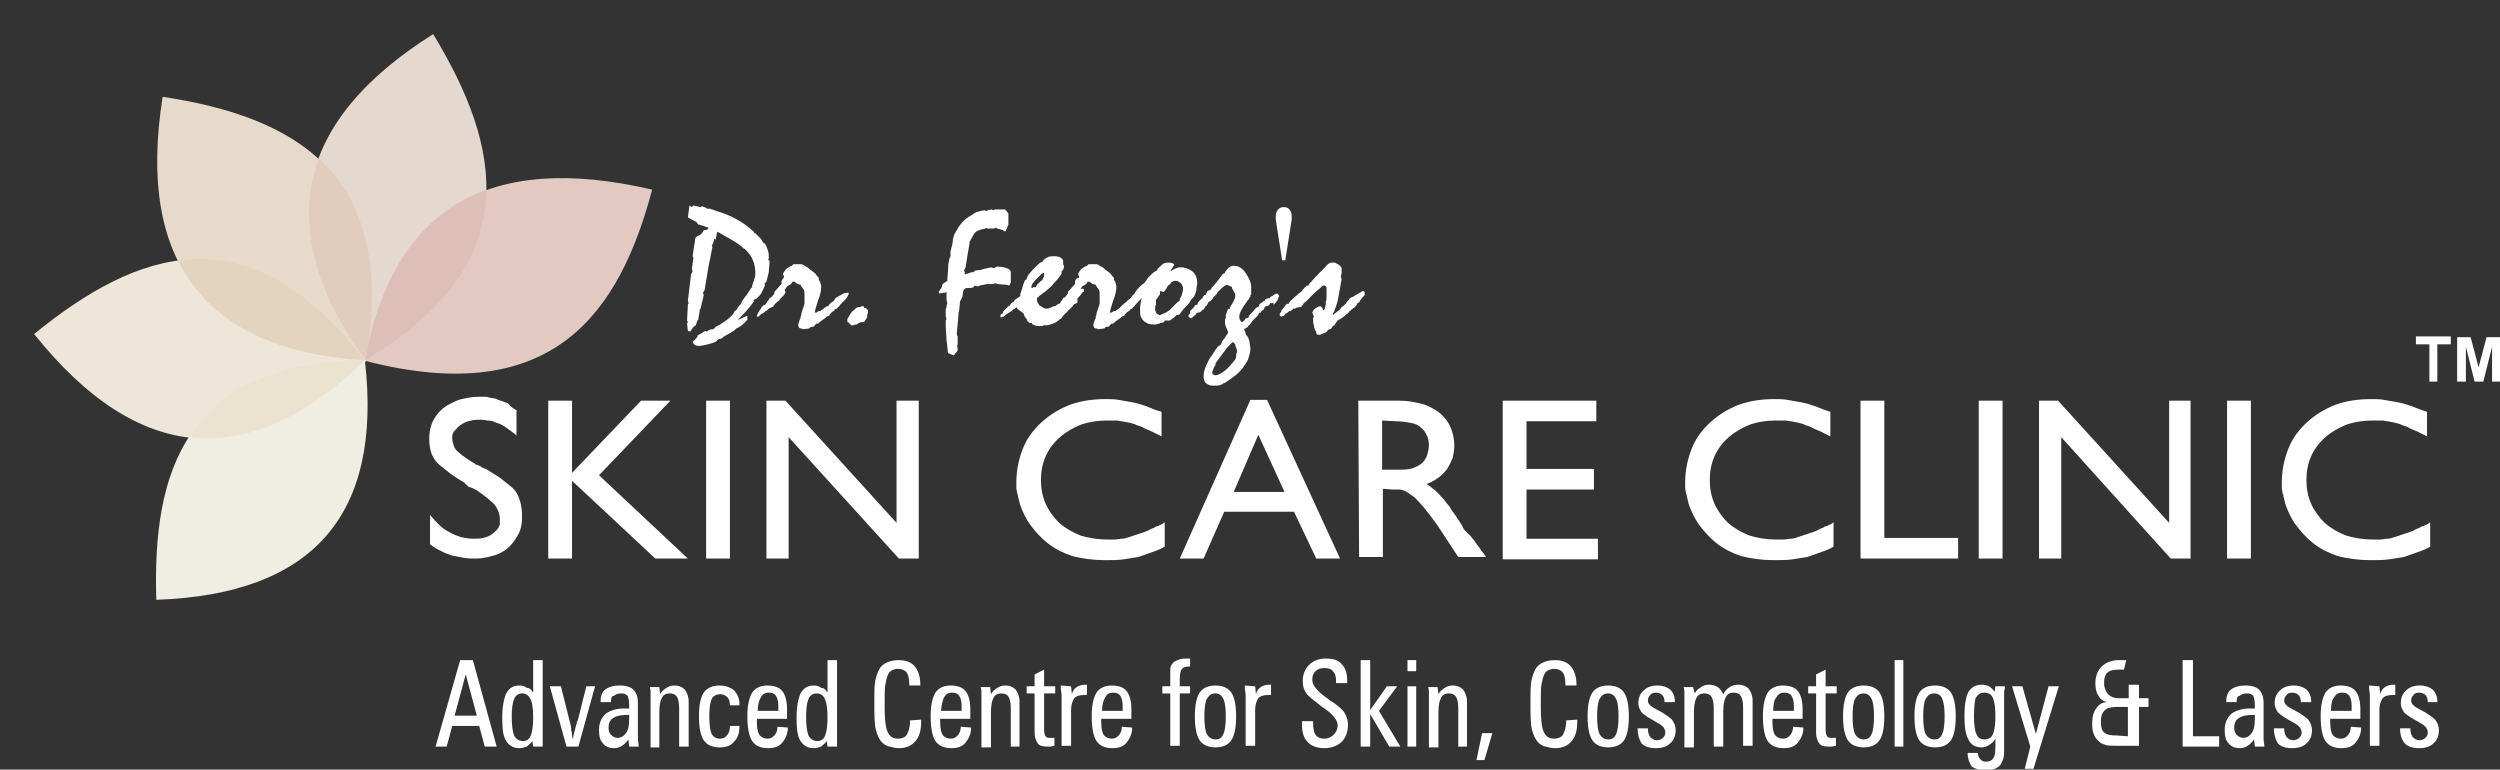
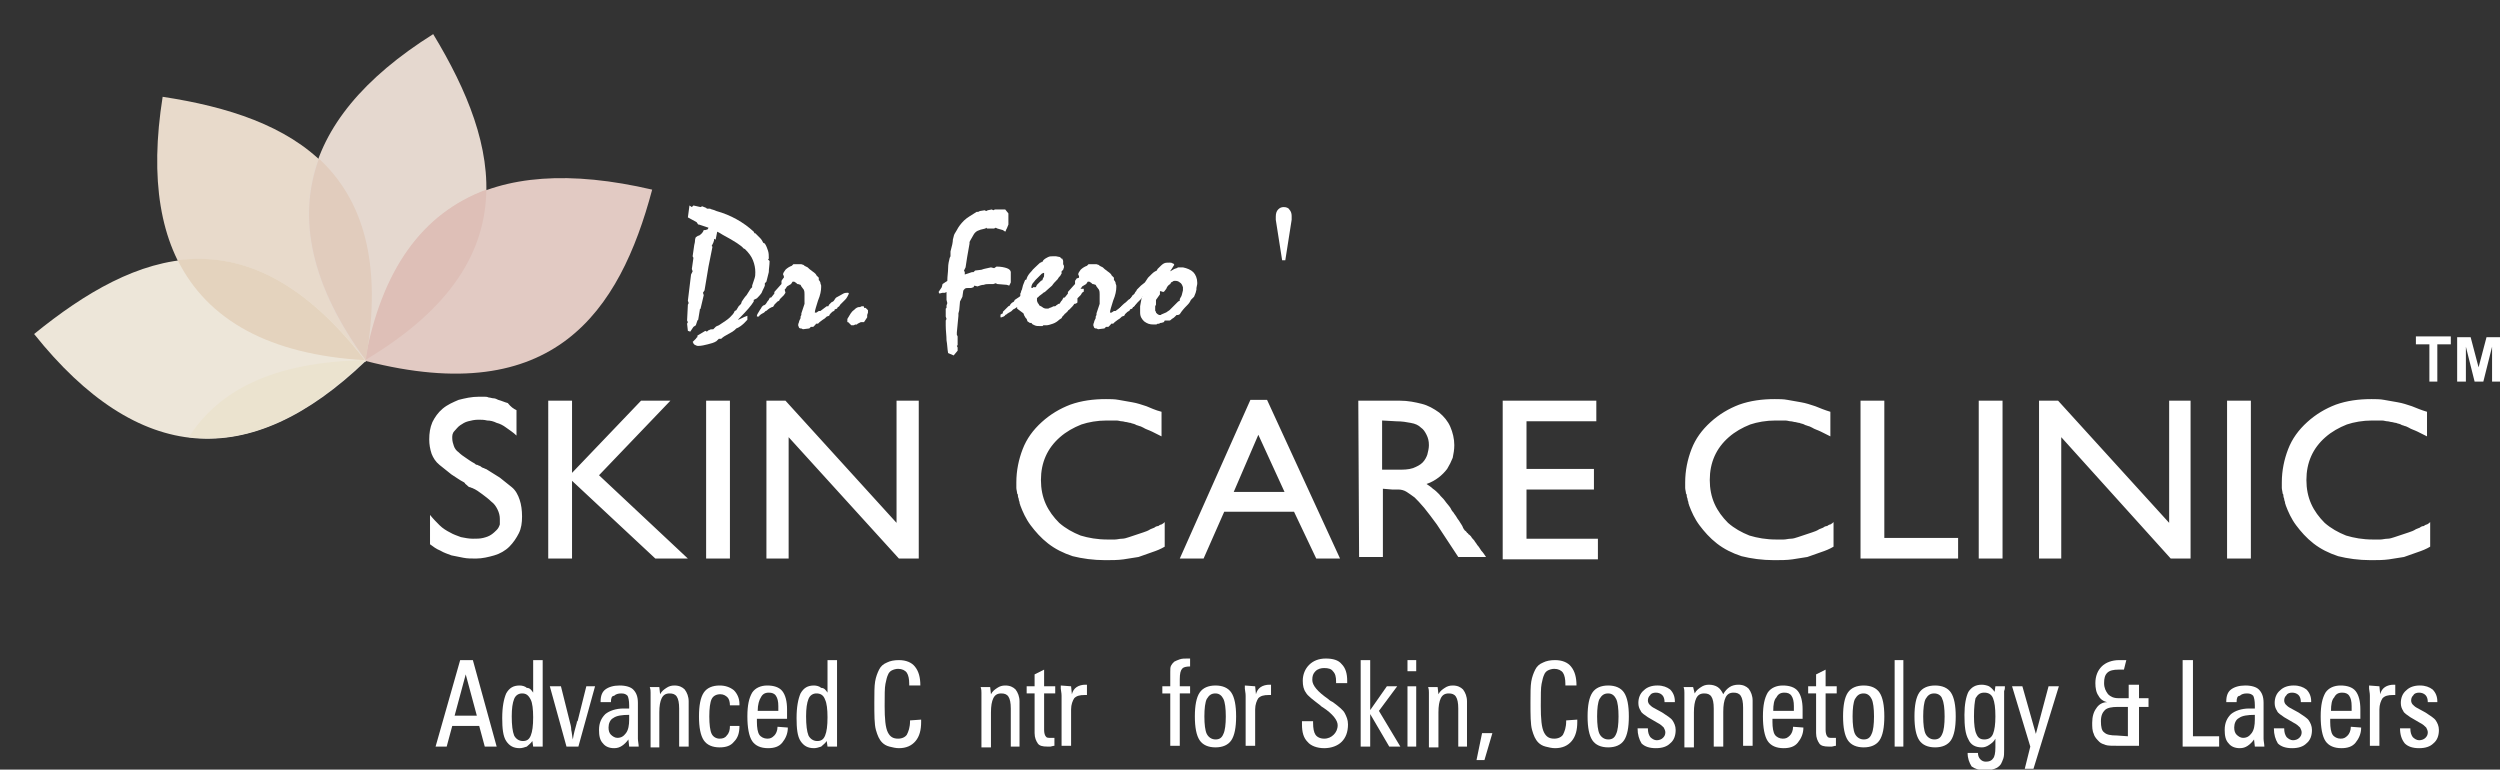
<svg xmlns="http://www.w3.org/2000/svg" version="1.1" id="Layer_1" x="0px" y="0px" width="315.1px" height="97px" viewBox="0 0 315.1 97" style="enable-background:new 0 0 315.1 97;" xml:space="preserve">
  <rect x="0" y="0" width="315.1" height="97" fill="#333333" stroke="none" />
  <style type="text/css">
	.st0{fill:#FFFFFF;}
	.st1{fill:#E8DACB;}
	.st2{fill:#E5D8CF;}
	.st3{fill:#E2CAC3;}
	.st4{fill:#EDE6D9;}
	.st5{fill:#F0EDE2;}
	.st6{fill:#DEBFB7;}
	.st7{fill:#E1CCBD;}
	.st8{fill:#E4D3BE;}
	.st9{fill:#EBE3CF;}
</style>
  <path class="st0" d="M61.1,94.1l-0.7-2.6H57l-0.7,2.6h-1.4L58,83.2h1.6l3,10.9 M57.3,90.2h2.8L58.7,85L57.3,90.2z" />
  <path class="st0" d="M65.8,87.4c-0.4,0-0.8,0.2-1,0.7s-0.3,1.2-0.3,2.2c0,1.1,0.1,1.9,0.3,2.4c0.2,0.4,0.6,0.7,1.1,0.7  s0.8-0.2,1-0.7s0.3-1.2,0.3-2.3c0-1-0.1-1.8-0.3-2.2C66.6,87.6,66.3,87.4,65.8,87.4 M67.2,87.3v-4.1h1.2v9.5c0,0.4,0,0.7,0,0.9  c0,0.2,0,0.3,0,0.5h-1.2l-0.1-0.7c-0.2,0.3-0.5,0.5-0.7,0.7c-0.3,0.1-0.6,0.2-0.9,0.2c-0.8,0-1.3-0.3-1.7-0.9  c-0.4-0.6-0.5-1.6-0.5-2.9c0-1.4,0.2-2.4,0.5-3.1c0.4-0.7,0.9-1,1.7-1c0.3,0,0.7,0.1,0.9,0.3C66.8,86.7,67,87,67.2,87.3z" />
  <path class="st0" d="M71.4,94.1l-2.1-7.6h1.4l1.1,4.4c0.1,0.4,0.2,0.7,0.2,1.1c0.1,0.4,0.1,0.8,0.2,1.2c0.1-0.7,0.3-1.4,0.5-2.1  c0-0.1,0-0.2,0.1-0.2l1.1-4.4H75l-2.1,7.6" />
  <path class="st0" d="M79.3,90.1c-0.9,0-1.6,0.1-2,0.4c-0.4,0.2-0.6,0.7-0.6,1.2c0,0.4,0.1,0.7,0.3,0.9c0.2,0.2,0.5,0.4,0.8,0.4  c0.5,0,0.8-0.2,1.1-0.6c0.3-0.4,0.4-1,0.4-1.7 M77,88.5h-1.3v-0.1c0-0.7,0.2-1.2,0.6-1.5s1-0.5,1.8-0.5s1.4,0.2,1.7,0.5  c0.4,0.4,0.6,0.9,0.6,1.7v3.5c0,0.3,0,0.7,0,1s0.1,0.7,0.1,1h-1.2l-0.1-0.9c-0.2,0.3-0.5,0.6-0.8,0.8c-0.3,0.2-0.6,0.3-1,0.3  c-0.6,0-1.1-0.2-1.4-0.6c-0.4-0.4-0.5-1-0.5-1.7c0-0.9,0.3-1.5,0.8-2c0.5-0.4,1.3-0.7,2.3-0.7h0.7v-0.4c0-0.6-0.1-1-0.2-1.2  c-0.2-0.2-0.4-0.3-0.8-0.3s-0.7,0.1-0.9,0.3C77.1,87.7,77,88,77,88.5L77,88.5z" />
  <path class="st0" d="M85.6,94.1v-4.8c0-0.7-0.1-1.2-0.3-1.5c-0.2-0.3-0.5-0.4-0.9-0.4c-0.5,0-0.8,0.2-1,0.6s-0.3,1-0.3,1.8v4.4H82  v-6.4c0-0.2,0-0.3,0-0.5s0-0.4-0.1-0.7h1.2l0.1,0.9c0.2-0.4,0.5-0.6,0.8-0.8c0.3-0.2,0.6-0.3,1-0.3c0.6,0,1,0.2,1.3,0.5  c0.3,0.4,0.5,0.9,0.5,1.5v5.7" />
  <path class="st0" d="M92,91.5h1.2c0,0.9-0.2,1.5-0.7,2c-0.4,0.5-1,0.7-1.8,0.7c-0.9,0-1.6-0.3-2-0.9s-0.6-1.6-0.6-3s0.2-2.4,0.6-3  s1.1-0.9,2-0.9c0.7,0,1.3,0.2,1.8,0.6c0.4,0.4,0.7,1,0.7,1.7v0.2H92c0-0.4-0.1-0.8-0.3-1c-0.2-0.2-0.5-0.4-0.9-0.4  c-0.5,0-0.9,0.2-1.1,0.6s-0.3,1.2-0.3,2.2s0.1,1.8,0.3,2.2c0.2,0.4,0.6,0.6,1,0.6s0.7-0.1,0.9-0.4C91.9,92.4,92,92,92,91.5" />
  <path class="st0" d="M99.3,91.7c0,0.8-0.3,1.4-0.7,1.9c-0.4,0.5-1,0.7-1.8,0.7c-0.9,0-1.6-0.3-2-0.9s-0.6-1.7-0.6-3.1s0.2-2.3,0.6-3  c0.4-0.6,1.1-0.9,1.9-0.9s1.5,0.2,1.9,0.7s0.6,1.3,0.6,2.3v1.2h-3.8V91c0,0.7,0.1,1.3,0.3,1.6c0.2,0.3,0.6,0.5,1,0.5  s0.6-0.1,0.9-0.4c0.2-0.2,0.4-0.6,0.4-1.1 M95.5,89.6h2.6V89c0-0.6-0.1-1-0.3-1.3c-0.2-0.3-0.5-0.4-0.9-0.4c-0.5,0-0.8,0.2-1,0.6  C95.7,88.2,95.5,88.8,95.5,89.6z" />
  <path class="st0" d="M102.9,87.4c-0.4,0-0.8,0.2-1,0.7s-0.3,1.2-0.3,2.2c0,1.1,0.1,1.9,0.3,2.4c0.2,0.4,0.6,0.7,1.1,0.7  s0.8-0.2,1-0.7s0.3-1.2,0.3-2.3c0-1-0.1-1.8-0.3-2.2C103.8,87.6,103.4,87.4,102.9,87.4 M104.3,87.3v-4.1h1.2v9.5c0,0.4,0,0.7,0,0.9  c0,0.2,0,0.3,0,0.5h-1.2l-0.1-0.7c-0.2,0.3-0.5,0.5-0.7,0.7c-0.3,0.1-0.6,0.2-0.9,0.2c-0.8,0-1.3-0.3-1.7-0.9  c-0.4-0.6-0.5-1.6-0.5-2.9c0-1.4,0.2-2.4,0.5-3.1c0.4-0.7,0.9-1,1.7-1c0.3,0,0.7,0.1,0.9,0.3C103.9,86.7,104.1,87,104.3,87.3z" />
  <path class="st0" d="M116.1,90.7V91c0,1-0.2,1.8-0.7,2.4s-1.2,0.9-2.1,0.9c-0.4,0-0.8-0.1-1.2-0.2c-0.4-0.1-0.7-0.3-0.9-0.5  c-0.4-0.4-0.6-0.9-0.8-1.6c-0.2-0.7-0.2-1.9-0.2-3.5c0-1.1,0-2,0.1-2.6s0.3-1.1,0.5-1.5s0.5-0.7,1-0.9c0.4-0.2,0.9-0.3,1.5-0.3  c0.9,0,1.6,0.3,2,0.8c0.5,0.6,0.7,1.4,0.7,2.4h-1.4v-0.2c0-0.6-0.1-1.1-0.3-1.4c-0.2-0.3-0.6-0.5-1.1-0.5c-0.3,0-0.6,0.1-0.8,0.2  c-0.2,0.1-0.4,0.3-0.5,0.6c-0.1,0.2-0.2,0.6-0.3,1.1c-0.1,0.5-0.1,1.4-0.1,2.8c0,1.6,0.1,2.7,0.4,3.3c0.3,0.6,0.7,0.8,1.3,0.8  c0.5,0,0.9-0.2,1.1-0.5c0.2-0.4,0.4-0.9,0.4-1.7v-0.1" />
-   <path class="st0" d="M122.4,91.7c0,0.8-0.3,1.4-0.7,1.9c-0.4,0.5-1,0.7-1.8,0.7c-0.9,0-1.6-0.3-2-0.9s-0.6-1.7-0.6-3.1  s0.2-2.3,0.6-3c0.4-0.6,1.1-0.9,1.9-0.9s1.5,0.2,1.9,0.7s0.6,1.3,0.6,2.3v1.2h-3.8V91c0,0.7,0.1,1.3,0.3,1.6c0.2,0.3,0.6,0.5,1,0.5  s0.6-0.1,0.9-0.4c0.2-0.2,0.4-0.6,0.4-1.1 M118.6,89.6h2.6V89c0-0.6-0.1-1-0.3-1.3c-0.2-0.3-0.5-0.4-0.9-0.4c-0.5,0-0.8,0.2-1,0.6  C118.8,88.2,118.7,88.8,118.6,89.6z" />
  <path class="st0" d="M127.4,94.1v-4.8c0-0.7-0.1-1.2-0.3-1.5c-0.2-0.3-0.5-0.4-0.9-0.4c-0.5,0-0.8,0.2-1,0.6s-0.3,1-0.3,1.8v4.4  h-1.2v-6.4c0-0.2,0-0.3,0-0.5s0-0.4-0.1-0.7h1.2l0.1,0.9c0.2-0.4,0.5-0.6,0.8-0.8c0.3-0.2,0.6-0.3,1-0.3c0.6,0,1,0.2,1.3,0.5  c0.3,0.4,0.5,0.9,0.5,1.5v5.7" />
  <path class="st0" d="M131.6,84.4v2.1h1.4v0.9h-1.4V92c0,0.4,0.1,0.7,0.2,0.8c0.1,0.2,0.3,0.2,0.6,0.2c0.1,0,0.3,0,0.5,0l0,0v1  c-0.2,0-0.4,0.1-0.5,0.1c-0.2,0-0.3,0-0.4,0c-0.6,0-1-0.1-1.2-0.4s-0.4-0.7-0.4-1.3v-5h-1v-0.9h1V85" />
  <path class="st0" d="M135,86.5l0.1,1c0.1-0.4,0.3-0.7,0.6-0.9c0.3-0.2,0.7-0.3,1.1-0.3h0.1h0.1v1.3c0,0-0.1,0-0.2,0  c-0.1,0-0.1,0-0.1,0c-0.6,0-1,0.1-1.3,0.4c-0.2,0.3-0.4,0.8-0.4,1.4V94h-1.2v-6.3c0-0.1,0-0.3-0.1-0.9c0-0.2,0-0.3,0-0.4" />
-   <path class="st0" d="M142.7,91.7c0,0.8-0.3,1.4-0.7,1.9s-1,0.7-1.8,0.7c-0.9,0-1.6-0.3-2-0.9s-0.6-1.7-0.6-3.1s0.2-2.3,0.6-3  c0.4-0.6,1.1-0.9,1.9-0.9c0.8,0,1.5,0.2,1.9,0.7s0.6,1.3,0.6,2.3v1.2h-3.8V91c0,0.7,0.1,1.3,0.3,1.6c0.2,0.3,0.6,0.5,1,0.5  s0.6-0.1,0.9-0.4c0.2-0.2,0.4-0.6,0.4-1.1 M138.9,89.6h2.6V89c0-0.6-0.1-1-0.3-1.3s-0.5-0.4-0.9-0.4c-0.5,0-0.8,0.2-1,0.6  C139.1,88.2,138.9,88.8,138.9,89.6z" />
  <path class="st0" d="M147.5,85.2v-0.5c0-0.4,0-0.6,0.1-0.8c0.1-0.2,0.2-0.3,0.4-0.5c0.2-0.1,0.4-0.2,0.7-0.3c0.3-0.1,0.6-0.1,1-0.1  h0.3v1c-0.5,0-0.9,0.1-1,0.3c-0.2,0.2-0.3,0.6-0.3,1.3v0.9h1.3v0.9h-1.3V94h-1.2v-6.6h-1v-0.9h1" />
  <path class="st0" d="M153.2,87.4c-0.5,0-0.8,0.2-1.1,0.7c-0.2,0.4-0.3,1.2-0.3,2.2s0.1,1.8,0.3,2.2c0.2,0.4,0.6,0.7,1.1,0.7  s0.8-0.2,1-0.7c0.2-0.4,0.3-1.2,0.3-2.2s-0.1-1.8-0.3-2.2C154,87.7,153.7,87.4,153.2,87.4 M150.6,90.3c0-1.4,0.2-2.4,0.6-3  c0.4-0.6,1.1-0.9,2-0.9s1.6,0.3,2,0.9s0.6,1.6,0.6,3s-0.2,2.4-0.6,3c-0.4,0.6-1.1,0.9-2,0.9s-1.6-0.3-2-0.9  C150.8,92.7,150.6,91.7,150.6,90.3z" />
  <path class="st0" d="M158.2,86.5l0.1,1c0.1-0.4,0.3-0.7,0.6-0.9c0.3-0.2,0.7-0.3,1.1-0.3h0.1h0.1v1.3c0,0-0.1,0-0.2,0  c-0.1,0-0.1,0-0.1,0c-0.6,0-1,0.1-1.3,0.4c-0.2,0.3-0.4,0.8-0.4,1.4V94H157v-6.3c0-0.1,0-0.3-0.1-0.9c0-0.2,0-0.3,0-0.4" />
  <path class="st0" d="M164.1,90.9h1.4v0.2c0,0.7,0.1,1.2,0.3,1.5s0.6,0.5,1.1,0.5s0.9-0.2,1.2-0.5s0.5-0.7,0.5-1.2  c0-0.6-0.6-1.4-1.8-2.2c-0.2-0.1-0.3-0.2-0.4-0.3c-0.9-0.7-1.6-1.2-1.8-1.6c-0.3-0.4-0.4-0.9-0.4-1.5c0-0.8,0.3-1.5,0.8-2  s1.2-0.8,2.1-0.8c0.9,0,1.6,0.2,2,0.7c0.5,0.5,0.7,1.2,0.7,2.1v0.3h-1.4v-0.2c0-0.6-0.1-1-0.4-1.3c-0.2-0.3-0.6-0.4-1.1-0.4  c-0.4,0-0.8,0.1-1.1,0.4s-0.4,0.6-0.4,1.1c0,0.7,0.7,1.5,2,2.4c0.2,0.2,0.4,0.3,0.6,0.4c0.8,0.6,1.3,1,1.5,1.4s0.4,0.8,0.4,1.4  c0,1-0.3,1.7-0.8,2.2s-1.3,0.8-2.2,0.8s-1.7-0.3-2.1-0.8c-0.5-0.5-0.7-1.2-0.7-2.2c0,0,0-0.1,0-0.2C164.1,91,164.1,91,164.1,90.9" />
  <polyline class="st0" points="172.7,94.1 171.5,94.1 171.5,83.2 172.7,83.2 172.7,89.5 174.8,86.5 176.1,86.5 173.8,89.6   176.5,94.1 175.1,94.1 172.7,90 " />
  <path class="st0" d="M177.4,94.1v-7.6h1.1v7.6 M177.4,84.6v-1.4h1.1v1.4H177.4z" />
  <path class="st0" d="M183.8,94.1v-4.8c0-0.7-0.1-1.2-0.3-1.5s-0.5-0.4-0.9-0.4c-0.5,0-0.8,0.2-1,0.6s-0.3,1-0.3,1.8v4.4h-1.2v-6.4  c0-0.2,0-0.3,0-0.5s0-0.4-0.1-0.7h1.2l0.1,0.9c0.2-0.4,0.5-0.6,0.8-0.8c0.3-0.2,0.6-0.3,1-0.3c0.6,0,1,0.2,1.3,0.5  c0.3,0.4,0.5,0.9,0.5,1.5v5.7" />
  <polyline class="st0" points="186.1,95.8 186.8,92.4 188.1,92.4 187.1,95.8 " />
  <path class="st0" d="M198.8,90.7V91c0,1-0.2,1.8-0.7,2.4s-1.2,0.9-2.1,0.9c-0.4,0-0.8-0.1-1.2-0.2s-0.7-0.3-0.9-0.5  c-0.4-0.4-0.6-0.9-0.8-1.6s-0.2-1.9-0.2-3.5c0-1.1,0-2,0.1-2.6s0.3-1.1,0.5-1.5s0.5-0.7,1-0.9c0.4-0.2,0.9-0.3,1.5-0.3  c0.9,0,1.6,0.3,2,0.8c0.5,0.6,0.7,1.4,0.7,2.4h-1.4v-0.2c0-0.6-0.1-1.1-0.3-1.4s-0.6-0.5-1.1-0.5c-0.3,0-0.6,0.1-0.8,0.2  s-0.4,0.3-0.5,0.6c-0.1,0.2-0.2,0.6-0.3,1.1s-0.1,1.4-0.1,2.8c0,1.6,0.1,2.7,0.4,3.3c0.3,0.6,0.7,0.8,1.3,0.8c0.5,0,0.9-0.2,1.1-0.5  c0.2-0.4,0.4-0.9,0.4-1.7v-0.1" />
  <path class="st0" d="M202.7,87.4c-0.5,0-0.8,0.2-1.1,0.7c-0.2,0.4-0.3,1.2-0.3,2.2s0.1,1.8,0.3,2.2c0.2,0.4,0.6,0.7,1.1,0.7  s0.8-0.2,1-0.7c0.2-0.4,0.3-1.2,0.3-2.2s-0.1-1.8-0.3-2.2C203.5,87.7,203.2,87.4,202.7,87.4 M200.1,90.3c0-1.4,0.2-2.4,0.6-3  c0.4-0.6,1.1-0.9,2-0.9s1.6,0.3,2,0.9s0.6,1.6,0.6,3s-0.2,2.4-0.6,3c-0.4,0.6-1.1,0.9-2,0.9s-1.6-0.3-2-0.9  C200.3,92.7,200.1,91.7,200.1,90.3z" />
  <path class="st0" d="M206.4,91.8h1.3c0,0.5,0.1,0.8,0.3,1.1c0.2,0.2,0.5,0.4,0.8,0.4s0.6-0.1,0.8-0.3c0.2-0.2,0.3-0.4,0.3-0.7  c0-0.2-0.1-0.4-0.2-0.6c-0.2-0.2-0.4-0.4-0.8-0.6l-1.2-0.7c-0.4-0.3-0.8-0.5-0.9-0.8c-0.2-0.3-0.3-0.6-0.3-1c0-0.6,0.2-1.2,0.7-1.6  c0.4-0.4,1-0.6,1.7-0.6s1.2,0.2,1.6,0.5c0.4,0.4,0.6,0.9,0.6,1.5v0.1h-1.3c0-0.4-0.1-0.7-0.3-0.9c-0.2-0.2-0.5-0.3-0.8-0.3  s-0.6,0.1-0.7,0.3c-0.2,0.2-0.3,0.4-0.3,0.7c0,0.2,0.1,0.4,0.2,0.5c0.1,0.1,0.3,0.3,0.5,0.4l1.1,0.6c0.6,0.4,1.1,0.7,1.3,1  s0.4,0.7,0.4,1.2c0,0.7-0.2,1.3-0.7,1.7c-0.4,0.4-1,0.6-1.8,0.6s-1.4-0.2-1.8-0.6C206.6,93.2,206.4,92.6,206.4,91.8" />
  <path class="st0" d="M213.6,87.4c0.2-0.4,0.5-0.6,0.8-0.8c0.3-0.2,0.6-0.3,1-0.3s0.8,0.1,1.1,0.3c0.3,0.2,0.5,0.5,0.7,0.9  c0.2-0.4,0.5-0.7,0.8-0.9c0.3-0.2,0.7-0.3,1.1-0.3c0.6,0,1,0.2,1.3,0.5c0.3,0.4,0.5,0.9,0.5,1.5V94h-1.2v-4.8c0-0.7-0.1-1.2-0.3-1.5  s-0.5-0.4-0.9-0.4c-0.5,0-0.8,0.2-1,0.6s-0.3,1-0.3,1.8v4.4H216v-4.8c0-0.7-0.1-1.2-0.3-1.5s-0.5-0.4-0.9-0.4c-0.5,0-0.8,0.2-1,0.6  s-0.3,1-0.3,1.8v4.4h-1.2v-6.4c0-0.2,0-0.3,0-0.5s0-0.4-0.1-0.7h1.2" />
  <path class="st0" d="M227.3,91.7c0,0.8-0.3,1.4-0.7,1.9s-1,0.7-1.8,0.7c-0.9,0-1.6-0.3-2-0.9s-0.6-1.7-0.6-3.1s0.2-2.3,0.6-3  c0.4-0.6,1.1-0.9,1.9-0.9c0.8,0,1.5,0.2,1.9,0.7s0.6,1.3,0.6,2.3v1.2h-3.8V91c0,0.7,0.1,1.3,0.3,1.6c0.2,0.3,0.6,0.5,1,0.5  s0.6-0.1,0.9-0.4c0.2-0.2,0.4-0.6,0.4-1.1 M223.5,89.6h2.6V89c0-0.6-0.1-1-0.3-1.3s-0.5-0.4-0.9-0.4c-0.5,0-0.8,0.2-1,0.6  C223.6,88.2,223.5,88.8,223.5,89.6z" />
  <path class="st0" d="M230.1,84.4v2.1h1.4v0.9h-1.4V92c0,0.4,0.1,0.7,0.2,0.8c0.1,0.2,0.3,0.2,0.6,0.2c0.1,0,0.3,0,0.5,0l0,0v1  c-0.2,0-0.4,0.1-0.5,0.1c-0.2,0-0.3,0-0.4,0c-0.6,0-1-0.1-1.2-0.4s-0.4-0.7-0.4-1.3v-5h-1v-0.9h1V85" />
  <path class="st0" d="M234.9,87.4c-0.5,0-0.8,0.2-1.1,0.7c-0.2,0.4-0.3,1.2-0.3,2.2s0.1,1.8,0.3,2.2c0.2,0.4,0.6,0.7,1.1,0.7  s0.8-0.2,1-0.7c0.2-0.4,0.3-1.2,0.3-2.2s-0.1-1.8-0.3-2.2C235.7,87.7,235.4,87.4,234.9,87.4 M232.3,90.3c0-1.4,0.2-2.4,0.6-3  c0.4-0.6,1.1-0.9,2-0.9s1.6,0.3,2,0.9s0.6,1.6,0.6,3s-0.2,2.4-0.6,3c-0.4,0.6-1.1,0.9-2,0.9s-1.6-0.3-2-0.9  C232.5,92.7,232.3,91.7,232.3,90.3z" />
  <polyline class="st0" points="239.9,94.1 238.8,94.1 238.8,83.2 239.9,83.2 " />
  <path class="st0" d="M243.8,87.4c-0.5,0-0.8,0.2-1.1,0.7c-0.2,0.4-0.3,1.2-0.3,2.2s0.1,1.8,0.3,2.2c0.2,0.4,0.6,0.7,1.1,0.7  s0.8-0.2,1-0.7c0.2-0.4,0.3-1.2,0.3-2.2s-0.1-1.8-0.3-2.2C244.7,87.7,244.3,87.4,243.8,87.4 M241.3,90.3c0-1.4,0.2-2.4,0.6-3  c0.4-0.6,1.1-0.9,2-0.9s1.6,0.3,2,0.9s0.6,1.6,0.6,3s-0.2,2.4-0.6,3c-0.4,0.6-1.1,0.9-2,0.9s-1.6-0.3-2-0.9  C241.5,92.7,241.3,91.7,241.3,90.3z" />
  <path class="st0" d="M248,94.9h1.3c0,0.3,0.1,0.6,0.3,0.8c0.2,0.2,0.4,0.3,0.7,0.3c0.4,0,0.7-0.1,0.9-0.4c0.2-0.2,0.3-0.7,0.3-1.4  v-1.1c-0.2,0.4-0.5,0.6-0.8,0.8c-0.3,0.2-0.6,0.3-0.9,0.3c-0.8,0-1.4-0.3-1.7-1c-0.4-0.7-0.5-1.7-0.5-3.1c0-1.3,0.2-2.3,0.5-2.9  c0.4-0.6,0.9-0.9,1.7-0.9c0.3,0,0.7,0.1,0.9,0.2c0.3,0.2,0.5,0.4,0.7,0.7l0.1-0.7h1.2c0,0.2,0,0.4-0.1,0.6c0,0.2,0,0.5,0,0.8v6.6  c0,0.5,0,0.8-0.1,1.1c-0.1,0.3-0.2,0.5-0.3,0.7c-0.2,0.3-0.5,0.5-0.8,0.6s-0.7,0.2-1.2,0.2c-0.7,0-1.3-0.2-1.7-0.5  C248.2,96.1,248,95.6,248,94.9 M248.8,90.3c0,1,0.1,1.8,0.3,2.2c0.2,0.5,0.5,0.7,1,0.7s0.9-0.2,1.1-0.7c0.2-0.5,0.3-1.2,0.3-2.2  c0-1.1-0.1-1.8-0.3-2.3s-0.6-0.7-1.1-0.7s-0.8,0.2-1.1,0.7C248.9,88.4,248.8,89.1,248.8,90.3z" />
  <polyline class="st0" points="256.3,96.9 255.2,96.9 255.9,94.1 253.6,86.5 254.9,86.5 256.6,92.5 258.2,86.5 259.5,86.5 " />
  <path class="st0" d="M267.7,84.4H267c-0.6,0-1.1,0.1-1.4,0.4s-0.4,0.7-0.4,1.3c0,0.6,0.2,1,0.5,1.4c0.3,0.3,0.7,0.5,1.3,0.5h1.3  v-1.7h1.3V88h1.2v1.1h-1.2V94H267c-0.8,0-1.3,0-1.6-0.1c-0.3-0.1-0.6-0.2-0.8-0.4c-0.3-0.3-0.6-0.6-0.7-1c-0.2-0.4-0.2-0.9-0.2-1.4  c0-0.8,0.2-1.4,0.5-1.8c0.3-0.5,0.8-0.8,1.4-0.8c-0.5-0.1-0.9-0.4-1.1-0.8c-0.3-0.4-0.4-1-0.4-1.6c0-0.9,0.3-1.6,0.8-2.1  s1.3-0.8,2.2-0.8h0.9 M268.2,92.8v-3.7h-1.3c-0.7,0-1.3,0.1-1.6,0.4c-0.3,0.3-0.5,0.7-0.5,1.4c0,0.7,0.1,1.2,0.4,1.4  c0.3,0.3,0.8,0.4,1.6,0.4L268.2,92.8L268.2,92.8z" />
  <polyline class="st0" points="275.1,94.1 275.1,83.2 276.4,83.2 276.4,92.8 279.7,92.8 279.7,94.1 " />
  <path class="st0" d="M284.2,90.1c-0.9,0-1.6,0.1-2,0.4c-0.4,0.2-0.6,0.7-0.6,1.2c0,0.4,0.1,0.7,0.3,0.9c0.2,0.2,0.5,0.4,0.8,0.4  c0.5,0,0.8-0.2,1.1-0.6c0.3-0.4,0.4-1,0.4-1.7 M281.9,88.5h-1.3v-0.1c0-0.7,0.2-1.2,0.6-1.5s1-0.5,1.8-0.5s1.4,0.2,1.7,0.5  c0.4,0.4,0.6,0.9,0.6,1.7v3.5c0,0.3,0,0.7,0,1s0.1,0.7,0.1,1h-1.2l-0.1-0.9c-0.2,0.3-0.5,0.6-0.8,0.8c-0.3,0.2-0.6,0.3-1,0.3  c-0.6,0-1.1-0.2-1.4-0.6c-0.4-0.4-0.5-1-0.5-1.7c0-0.9,0.3-1.5,0.8-2c0.5-0.4,1.3-0.7,2.3-0.7h0.7v-0.4c0-0.6-0.1-1-0.2-1.2  c-0.2-0.2-0.4-0.3-0.8-0.3s-0.7,0.1-0.9,0.3C282,87.7,281.9,88,281.9,88.5L281.9,88.5z" />
  <path class="st0" d="M286.6,91.8h1.3c0,0.5,0.1,0.8,0.3,1.1c0.2,0.2,0.5,0.4,0.8,0.4s0.6-0.1,0.8-0.3c0.2-0.2,0.3-0.4,0.3-0.7  c0-0.2-0.1-0.4-0.2-0.6c-0.2-0.2-0.4-0.4-0.8-0.6l-1.2-0.7c-0.4-0.3-0.8-0.5-0.9-0.8c-0.2-0.3-0.3-0.6-0.3-1c0-0.6,0.2-1.2,0.7-1.6  c0.4-0.4,1-0.6,1.7-0.6s1.2,0.2,1.6,0.5c0.4,0.4,0.6,0.9,0.6,1.5v0.1H290c0-0.4-0.1-0.7-0.3-0.9c-0.2-0.2-0.5-0.3-0.8-0.3  s-0.6,0.1-0.7,0.3c-0.2,0.2-0.3,0.4-0.3,0.7c0,0.2,0.1,0.4,0.2,0.5s0.3,0.3,0.5,0.4l1.1,0.6c0.6,0.4,1.1,0.7,1.3,1  c0.2,0.3,0.4,0.7,0.4,1.2c0,0.7-0.2,1.3-0.7,1.7c-0.4,0.4-1,0.6-1.8,0.6s-1.4-0.2-1.8-0.6C286.8,93.2,286.6,92.6,286.6,91.8" />
  <path class="st0" d="M297.6,91.7c0,0.8-0.3,1.4-0.7,1.9c-0.4,0.5-1,0.7-1.8,0.7c-0.9,0-1.6-0.3-2-0.9s-0.6-1.7-0.6-3.1  s0.2-2.3,0.6-3c0.4-0.6,1.1-0.9,1.9-0.9s1.5,0.2,1.9,0.7s0.6,1.3,0.6,2.3v1.2h-3.8V91c0,0.7,0.1,1.3,0.3,1.6c0.2,0.3,0.6,0.5,1,0.5  s0.6-0.1,0.9-0.4c0.2-0.2,0.4-0.6,0.4-1.1 M293.8,89.6h2.6V89c0-0.6-0.1-1-0.3-1.3c-0.2-0.3-0.5-0.4-0.9-0.4c-0.5,0-0.8,0.2-1,0.6  C293.9,88.2,293.8,88.8,293.8,89.6z" />
  <path class="st0" d="M299.9,86.5l0.1,1c0.1-0.4,0.3-0.7,0.6-0.9c0.3-0.2,0.7-0.3,1.1-0.3h0.1h0.1v1.3c0,0-0.1,0-0.2,0s-0.1,0-0.1,0  c-0.6,0-1,0.1-1.3,0.4c-0.2,0.3-0.4,0.8-0.4,1.4V94h-1.2v-6.3c0-0.1,0-0.3-0.1-0.9c0-0.2,0-0.3,0-0.4" />
  <path class="st0" d="M302.5,91.8h1.3c0,0.5,0.1,0.8,0.3,1.1c0.2,0.2,0.5,0.4,0.8,0.4s0.6-0.1,0.8-0.3c0.2-0.2,0.3-0.4,0.3-0.7  c0-0.2-0.1-0.4-0.2-0.6c-0.2-0.2-0.4-0.4-0.8-0.6l-1.2-0.7c-0.4-0.3-0.8-0.5-0.9-0.8c-0.2-0.3-0.3-0.6-0.3-1c0-0.6,0.2-1.2,0.7-1.6  c0.4-0.4,1-0.6,1.7-0.6s1.2,0.2,1.6,0.5c0.4,0.4,0.6,0.9,0.6,1.5v0.1H306c0-0.4-0.1-0.7-0.3-0.9c-0.2-0.2-0.5-0.3-0.8-0.3  s-0.6,0.1-0.7,0.3c-0.2,0.2-0.3,0.4-0.3,0.7c0,0.2,0.1,0.4,0.2,0.5s0.3,0.3,0.5,0.4l1.1,0.6c0.6,0.4,1.1,0.7,1.3,1  c0.2,0.3,0.4,0.7,0.4,1.2c0,0.7-0.2,1.3-0.7,1.7c-0.4,0.4-1,0.6-1.8,0.6s-1.4-0.2-1.8-0.6C302.7,93.2,302.5,92.6,302.5,91.8" />
  <path class="st1" d="M20.5,12.2c16.4,2.5,29.8,9.5,25.6,33.4C25.8,44.1,17.2,33,20.5,12.2" />
  <path class="st2" d="M54.6,4.3c8.6,14.2,11.9,28.9-8.6,41.2C34.2,29,37.1,15.3,54.6,4.3" />
  <path class="st3" d="M82.2,23.9c-4.1,15.4-12.4,27.7-36.1,21.6C49.5,26.2,61.6,19.1,82.2,23.9" />
  <path class="st4" d="M4.3,42.1c12.9-10.5,27-15.8,41.8,3.4C31.4,59.6,17.4,58.5,4.3,42.1" />
-   <path class="st5" d="M19.7,75.6c-0.5-16,3.5-29.9,26.3-30.1C48.2,64.9,39.5,74.9,19.7,75.6" />
  <path class="st6" d="M61.3,23.9c-0.1,7.6-4.2,14.9-15.3,21.5C48.1,34,53.2,26.9,61.3,23.9" />
  <path class="st7" d="M40.2,20c5.4,5,8.1,12.9,5.9,25.4C39.3,36.1,37.4,27.6,40.2,20" />
  <path class="st8" d="M22.4,32.8c7.6-1,15.5,2.1,23.6,12.6l0,0l0,0C34,44.7,26.2,40.4,22.4,32.8" />
  <path class="st9" d="M46,45.4C46,45.5,46,45.5,46,45.4c-7.6,7.4-15,10.6-22.2,9.7C27.5,49.3,34.3,45.6,46,45.4" />
  <path class="st0" d="M305.9,51.9V55c-0.4-0.2-0.8-0.4-1.2-0.6c-0.4-0.2-0.8-0.3-1.1-0.5c-0.2-0.1-0.4-0.2-0.5-0.2  c-0.2-0.1-0.4-0.1-0.5-0.2c-0.2-0.1-0.4-0.1-0.6-0.2c-0.2,0-0.4-0.1-0.5-0.1c-0.2,0-0.4-0.1-0.6-0.1s-0.4-0.1-0.7-0.1  c-0.1,0-0.2,0-0.3,0c-0.1,0-0.2,0-0.3,0c-0.1,0-0.2,0-0.3,0c-0.1,0-0.2,0-0.3,0c-1.2,0-2.3,0.2-3.2,0.5c-1,0.4-1.9,0.9-2.7,1.6  c-0.8,0.7-1.4,1.5-1.8,2.4s-0.6,1.9-0.6,3s0.2,2.1,0.6,3c0.4,0.9,1,1.7,1.7,2.4c0.8,0.7,1.7,1.2,2.7,1.6c1,0.3,2.1,0.5,3.4,0.5  c0.3,0,0.6,0,0.9,0s0.6-0.1,0.9-0.1s0.6-0.1,0.9-0.2s0.6-0.2,0.9-0.3c0.3-0.1,0.6-0.2,0.9-0.3c0.3-0.1,0.6-0.2,0.9-0.4  c0.2-0.1,0.3-0.1,0.5-0.2c0.1-0.1,0.3-0.2,0.5-0.2c0.1-0.1,0.3-0.2,0.4-0.2c0.2-0.1,0.3-0.2,0.4-0.3v3.1c-0.5,0.3-1,0.5-1.6,0.7  s-1.1,0.4-1.7,0.6c-0.6,0.1-1.2,0.2-1.9,0.3c-0.7,0.1-1.5,0.1-2.3,0.1c-1.5,0-2.9-0.2-4.1-0.5c-1.2-0.4-2.2-0.9-3.1-1.6  s-1.6-1.5-2.2-2.3s-1-1.7-1.3-2.5c0-0.1-0.1-0.2-0.1-0.4c0-0.1-0.1-0.2-0.1-0.4c0-0.1-0.1-0.2-0.1-0.4c0-0.1,0-0.2-0.1-0.3  c0-0.2-0.1-0.5-0.1-0.7s0-0.5,0-0.7c0-1.5,0.3-2.9,0.8-4.2s1.3-2.4,2.4-3.4s2.3-1.7,3.6-2.2c1.4-0.5,2.9-0.7,4.5-0.7  c0.5,0,1.1,0,1.6,0.1s1.1,0.2,1.7,0.3s1.2,0.3,1.8,0.5C304.5,51.4,305.2,51.7,305.9,51.9 M283.7,50.5v19.9h-3V50.5H283.7z   M276.1,50.5v19.9h-2.5l-13.8-15.3v15.3H257V50.5h2.4l14,15.4V50.5H276.1z M252.4,50.5v19.9h-3V50.5H252.4z M237.5,50.5v17.3h9.3  v2.6h-12.3V50.5H237.5z M230.7,51.9V55c-0.4-0.2-0.8-0.4-1.2-0.6c-0.4-0.2-0.8-0.3-1.1-0.5c-0.2-0.1-0.4-0.2-0.5-0.2  c-0.2-0.1-0.4-0.1-0.5-0.2c-0.2-0.1-0.4-0.1-0.6-0.2c-0.2,0-0.4-0.1-0.5-0.1c-0.2,0-0.4-0.1-0.6-0.1c-0.2,0-0.4-0.1-0.7-0.1  c-0.1,0-0.2,0-0.3,0s-0.2,0-0.3,0s-0.2,0-0.3,0s-0.2,0-0.3,0c-1.2,0-2.3,0.2-3.2,0.5c-1,0.4-1.9,0.9-2.7,1.6  c-0.8,0.7-1.4,1.5-1.8,2.4c-0.4,0.9-0.6,1.9-0.6,3s0.2,2.1,0.6,3c0.4,0.9,1,1.7,1.7,2.4c0.8,0.7,1.7,1.2,2.7,1.6  c1,0.3,2.1,0.5,3.4,0.5c0.3,0,0.6,0,0.9,0c0.3,0,0.6-0.1,0.9-0.1c0.3,0,0.6-0.1,0.9-0.2c0.3-0.1,0.6-0.2,0.9-0.3  c0.3-0.1,0.6-0.2,0.9-0.3c0.3-0.1,0.6-0.2,0.9-0.4c0.2-0.1,0.3-0.1,0.5-0.2c0.1-0.1,0.3-0.2,0.5-0.2c0.1-0.1,0.3-0.2,0.4-0.2  c0.2-0.1,0.3-0.2,0.4-0.3v3.1c-0.5,0.3-1,0.5-1.6,0.7s-1.1,0.4-1.7,0.6c-0.6,0.1-1.2,0.2-1.9,0.3c-0.7,0.1-1.5,0.1-2.3,0.1  c-1.5,0-2.9-0.2-4.1-0.5c-1.2-0.4-2.2-0.9-3.1-1.6c-0.9-0.7-1.6-1.5-2.2-2.3c-0.6-0.8-1-1.7-1.3-2.5c0-0.1-0.1-0.2-0.1-0.4  c0-0.1-0.1-0.2-0.1-0.4c0-0.1-0.1-0.2-0.1-0.4c0-0.1,0-0.2-0.1-0.3c0-0.2-0.1-0.5-0.1-0.7s0-0.5,0-0.7c0-1.5,0.3-2.9,0.8-4.2  s1.3-2.4,2.4-3.4c1.1-1,2.3-1.7,3.6-2.2c1.4-0.5,2.9-0.7,4.5-0.7c0.5,0,1.1,0,1.6,0.1s1.1,0.2,1.7,0.3c0.6,0.1,1.2,0.3,1.8,0.5  C229.3,51.4,230,51.7,230.7,51.9L230.7,51.9z M201.2,50.5v2.6h-8.8v6h8.5v2.6h-8.5v6.2h9v2.6h-12v-20H201.2z M174.2,53v6.2h1.9  c0.8,0,1.4,0,2-0.2c0.5-0.2,0.9-0.4,1.2-0.7s0.5-0.7,0.6-1c0.1-0.4,0.2-0.8,0.2-1.2l0,0l0,0l0,0l0,0l0,0c0-0.5-0.1-0.9-0.3-1.3  c-0.2-0.4-0.4-0.7-0.7-0.9c-0.3-0.3-0.7-0.5-1.3-0.6c-0.5-0.1-1.1-0.2-1.8-0.2L174.2,53z M171.2,50.5h5.2c1.1,0,2,0.2,2.8,0.4  s1.5,0.6,2.2,1.1c0.6,0.5,1.1,1.1,1.4,1.8c0.3,0.7,0.5,1.5,0.5,2.3c0,0.6-0.1,1.1-0.2,1.6c-0.2,0.5-0.4,0.9-0.7,1.4  c-0.3,0.4-0.7,0.8-1.1,1.1c-0.4,0.3-0.9,0.6-1.5,0.8c0.3,0.2,0.6,0.4,0.8,0.6c0.3,0.2,0.5,0.4,0.8,0.7c0.2,0.3,0.5,0.5,0.7,0.8  s0.5,0.6,0.7,0.9c0.1,0.2,0.2,0.4,0.4,0.6c0.1,0.2,0.3,0.4,0.4,0.6c0.1,0.2,0.3,0.4,0.4,0.6c0.1,0.2,0.3,0.4,0.4,0.7  c0,0.1,0.1,0.1,0.1,0.2l0.1,0.1c0,0,0,0.1,0.1,0.1l0.1,0.1c0.1,0.1,0.1,0.2,0.2,0.2c0.1,0.1,0.1,0.2,0.2,0.2l0,0l0,0l0,0l0,0  c0,0,0,0,0.1,0.1c0,0,0,0,0.1,0.1c0.1,0.2,0.3,0.4,0.4,0.5c0.1,0.2,0.3,0.4,0.4,0.6c0.2,0.2,0.3,0.4,0.5,0.7  c0.2,0.2,0.4,0.5,0.6,0.8h-3.5l-2.7-4.1c-0.6-0.8-1.1-1.5-1.6-2.1s-0.9-1-1.2-1.3c-0.4-0.3-0.7-0.5-1-0.7s-0.7-0.3-1-0.3  c0,0,0,0-0.1,0h-0.1c0,0,0,0-0.1,0h-0.1c0,0,0,0-0.1,0h-0.1h-0.1h-0.1l-1.2-0.1v8.6h-3L171.2,50.5L171.2,50.5z M158.6,54.8l-3.1,7.2  h6.4L158.6,54.8z M159.7,50.4l9.2,20h-3l-2.8-5.9h-8.8l-2.6,5.9h-3l8.9-20H159.7z M146.4,51.9V55c-0.4-0.2-0.8-0.4-1.2-0.6  c-0.4-0.2-0.8-0.3-1.1-0.5c-0.2-0.1-0.4-0.2-0.5-0.2c-0.2-0.1-0.4-0.1-0.5-0.2c-0.2-0.1-0.4-0.1-0.6-0.2c-0.2,0-0.4-0.1-0.5-0.1  c-0.2,0-0.4-0.1-0.6-0.1c-0.2,0-0.4-0.1-0.7-0.1c-0.1,0-0.2,0-0.3,0s-0.2,0-0.3,0s-0.2,0-0.3,0s-0.2,0-0.3,0c-1.2,0-2.3,0.2-3.2,0.5  c-1,0.4-1.9,0.9-2.7,1.6c-0.8,0.7-1.4,1.5-1.8,2.4c-0.4,0.9-0.6,1.9-0.6,3s0.2,2.1,0.6,3c0.4,0.9,1,1.7,1.7,2.4  c0.8,0.7,1.7,1.2,2.7,1.6c1,0.3,2.1,0.5,3.4,0.5c0.3,0,0.6,0,0.9,0c0.3,0,0.6-0.1,0.9-0.1c0.3,0,0.6-0.1,0.9-0.2  c0.3-0.1,0.6-0.2,0.9-0.3c0.3-0.1,0.6-0.2,0.9-0.3c0.3-0.1,0.6-0.2,0.9-0.4c0.2-0.1,0.3-0.1,0.5-0.2c0.1-0.1,0.3-0.2,0.5-0.2  c0.1-0.1,0.3-0.2,0.4-0.2c0.2-0.1,0.3-0.2,0.4-0.3v3.1c-0.5,0.3-1,0.5-1.6,0.7s-1.1,0.4-1.7,0.6c-0.6,0.1-1.2,0.2-1.9,0.3  c-0.7,0.1-1.5,0.1-2.3,0.1c-1.5,0-2.9-0.2-4.1-0.5c-1.2-0.4-2.2-0.9-3.1-1.6c-0.9-0.7-1.6-1.5-2.2-2.3c-0.6-0.8-1-1.7-1.3-2.5  c0-0.1-0.1-0.2-0.1-0.4c0-0.1-0.1-0.2-0.1-0.4c0-0.1-0.1-0.2-0.1-0.4c0-0.1,0-0.2-0.1-0.3c0-0.2-0.1-0.5-0.1-0.7s0-0.5,0-0.7  c0-1.5,0.3-2.9,0.8-4.2s1.3-2.4,2.4-3.4c1.1-1,2.3-1.7,3.6-2.2c1.4-0.5,2.9-0.7,4.5-0.7c0.5,0,1.1,0,1.6,0.1s1.1,0.2,1.7,0.3  c0.6,0.1,1.2,0.3,1.8,0.5C145,51.4,145.6,51.7,146.4,51.9L146.4,51.9z M115.8,50.5v19.9h-2.5L99.4,55.1v15.3h-2.8V50.5H99l14,15.4  V50.5H115.8z M92,50.5v19.9h-3V50.5H92z M75.5,59.9l11.2,10.5h-4.1l-10.5-9.8v9.8h-3V50.5h3v9.1l8.7-9.1h3.7L75.5,59.9z M65.1,51.7  v3.2c-0.4-0.4-0.9-0.7-1.3-1c-0.4-0.3-0.8-0.5-1.2-0.6c-0.4-0.2-0.8-0.3-1.2-0.3c-0.4-0.1-0.7-0.1-1.1-0.1c-0.5,0-0.9,0.1-1.3,0.2  c-0.4,0.1-0.7,0.3-1,0.5s-0.5,0.5-0.7,0.7C57,54.6,57,54.9,57,55.2c0,0.4,0.1,0.7,0.2,1c0.1,0.3,0.3,0.6,0.6,0.8  c0.3,0.3,0.6,0.5,0.9,0.7c0.3,0.2,0.7,0.5,1.1,0.7c0.1,0.1,0.2,0.2,0.4,0.2c0.1,0.1,0.3,0.1,0.4,0.2c0.1,0.1,0.3,0.2,0.4,0.2  c0.1,0.1,0.3,0.1,0.4,0.2c0.5,0.3,1.1,0.7,1.6,1c0.5,0.4,1,0.8,1.5,1.2s0.8,1,1,1.6s0.3,1.3,0.3,2.1s-0.1,1.5-0.4,2.1  s-0.7,1.2-1.2,1.7S63,69.8,62.3,70s-1.5,0.4-2.3,0.4c-0.6,0-1.1,0-1.6-0.1s-1-0.2-1.5-0.3c-0.5-0.2-0.9-0.3-1.4-0.6  c-0.5-0.2-0.9-0.5-1.3-0.8v-3.7c0.4,0.5,0.8,0.9,1.2,1.3s0.9,0.7,1.3,0.9c0.5,0.3,0.9,0.4,1.4,0.6c0.5,0.1,1,0.2,1.5,0.2  s0.9,0,1.3-0.1c0.4-0.1,0.7-0.2,1-0.4c0.3-0.2,0.5-0.4,0.7-0.6s0.3-0.4,0.4-0.7V66c0,0,0-0.1,0-0.2c0,0,0,0,0-0.1c0,0,0,0,0-0.1  c0,0,0,0,0-0.1v-0.1c0-0.4-0.1-0.8-0.3-1.2c-0.2-0.4-0.4-0.7-0.8-1c-0.3-0.3-0.7-0.6-1.1-0.9c-0.4-0.3-0.8-0.6-1.3-0.8  c-0.1,0-0.2-0.1-0.3-0.1s-0.2-0.1-0.3-0.2l-0.1-0.1c0,0-0.1,0-0.1-0.1c0,0-0.1,0-0.1-0.1l-0.1-0.1c-0.6-0.3-1.1-0.7-1.6-1  c-0.5-0.4-1-0.8-1.5-1.2s-0.8-0.9-1-1.4c-0.2-0.6-0.3-1.2-0.3-1.8c0-0.8,0.1-1.5,0.4-2.2c0.3-0.6,0.7-1.2,1.3-1.7s1.3-0.8,2-1.1  c0.8-0.2,1.6-0.4,2.6-0.4c0.2,0,0.4,0,0.6,0c0.2,0,0.4,0,0.6,0.1c0.2,0,0.4,0.1,0.6,0.1c0.2,0,0.4,0.1,0.6,0.2  c0.4,0.1,0.8,0.3,1.2,0.4C64.4,51.3,64.7,51.5,65.1,51.7L65.1,51.7z" />
  <path class="st0" d="M309.7,48.1v-5.6h1.7l1,3.8l1-3.8h1.7v5.6h-1v-4.4l-1.1,4.4h-1.1l-1.1-4.4v4.4 M306.2,48.1v-4.7h-1.7v-1h4.4v1  h-1.7v4.7H306.2z" />
  <path class="st0" d="M87,41.8l-0.3-0.1l-0.1-0.9l0.1-0.2l-0.1-0.2l0.1-2l0.1-0.2l-0.1-0.3l0.4-3.3l0.2-0.4l-0.1-0.3l0.2-1.4  l-0.1-0.2l0.2-1.4c0-0.1,0.1-0.3,0.1-0.6c0-0.2,0.1-0.4,0.1-0.4l0.3-0.2c0,0,0,0,0.1,0c0.3-0.2,0.5-0.4,0.6-0.7h0.2l0.3-0.1l0.1-0.2  l-1.2-0.4H88L87.8,28l-1.1-0.6l0.2-1.5l0.3,0.2l0.2-0.2l0.9,0.2l0.2-0.1l0.5,0.2l0.1,0.1h0.4c0.1,0.1,0.4,0.1,0.8,0.3  c1.8,0.5,3.4,1.4,4.7,2.6l0.1,0.2h0.1c0.2,0.2,0.4,0.4,0.6,0.6s0.3,0.4,0.4,0.6l0.2,0.1c0.2,0.3,0.3,0.6,0.4,0.9s0.1,0.6,0.1,0.9  v0.1l-0.1,0.1l0.2,0.2c0,0.5-0.1,1-0.1,1.4c-0.1,0.4-0.2,0.8-0.3,1.2l-0.2,0.2V36c-0.1,0.3-0.3,0.6-0.4,0.9  c-0.2,0.3-0.4,0.5-0.6,0.7L95,37.8V38c-0.3,0.5-0.9,1.2-1.8,2.1L93,40.3c0.1,0,0.3-0.1,0.5-0.2c0.2-0.1,0.4-0.2,0.7-0.3v0.5l0,0  c-0.6,0.7-1.1,1-1.4,1.1l-0.2,0.2c-0.1,0.1-0.4,0.3-0.8,0.5s-0.7,0.4-0.9,0.6h-0.3L90.3,43c-0.3,0.2-0.7,0.3-1.1,0.4  c-0.4,0.1-0.8,0.2-1.2,0.2c-0.1,0-0.2,0-0.3-0.1c0,0,0,0-0.1,0c-0.1-0.1-0.1-0.1-0.2-0.2c0-0.1-0.1-0.2-0.1-0.2  c0.1-0.1,0.2-0.2,0.4-0.4c0.1-0.1,0.1-0.2,0.2-0.2v-0.2l1-0.6l0.2,0.1c0.1-0.1,0.2-0.2,0.3-0.2c0.1-0.1,0.3-0.1,0.5-0.1  c0.1-0.1,0.2-0.2,0.3-0.3c0.1-0.1,0.2-0.1,0.4-0.2c0.6-0.4,1.1-0.7,1.4-1s0.5-0.5,0.6-0.8l0.2-0.1l0.3-0.5l0.3-0.3l0.1-0.3  c0.2-0.3,0.4-0.6,0.6-0.8c0.2-0.3,0.3-0.5,0.5-0.8l0.2-0.2V36c0.1-0.3,0.2-0.6,0.3-0.9c0.1-0.3,0.1-0.5,0.1-0.8c0-0.5-0.1-1-0.3-1.5  c-0.2-0.5-0.5-0.9-1-1.4l-0.2-0.1c-0.2-0.3-1.1-0.9-2.6-1.7c-0.3-0.2-0.5-0.3-0.7-0.4l-0.2,1L90,30.1v0.2l-0.1,0.3L89.7,31l0.1,0.1  l-0.5,2.5l-0.5,3l-0.2,0.3l0.1,0.3l-0.4,1.7L88.2,39v0.1L88,40.3l-0.1,0.1L87.7,41l-0.3,0.2" />
  <path class="st0" d="M97.3,38.7L97.3,38.7c-0.2,0.1-0.4,0.2-0.5,0.3c-0.1,0.1-0.2,0.2-0.3,0.2l-0.2,0.2c-0.2,0.1-0.4,0.2-0.6,0.4  c0,0,0,0.1-0.1,0.1h-0.1c0,0,0,0-0.1,0v-0.1l0,0c0-0.1,0.1-0.3,0.3-0.6c0.1-0.2,0.3-0.4,0.3-0.5l0.2-0.2c0.1,0,0.3-0.1,0.4-0.3  s0.2-0.3,0.3-0.4c0-0.1,0.1-0.2,0.1-0.2c0-0.1,0.1-0.1,0.2-0.1l0.4-0.5v-0.2l0.8-0.9l0.1-0.1v-0.1v-0.3l0.2-0.3l0.1-0.1v-0.2  l-0.1-0.2l0,0l0,0c0-0.2,0.1-0.3,0.3-0.6c0.2-0.2,0.5-0.4,0.8-0.5l0.2-0.2h0.3h0.5l0,0h0.2l0.3,0.1l0.1,0.1l0.2,0.1l0.2,0.1  c0.1,0.1,0.3,0.3,0.6,0.5c0.3,0.2,0.5,0.4,0.5,0.5l0.3,0.3v0.1v0.2l0.1,0.1l0.1,0.2c0,0.2,0.1,0.3,0.1,0.4c0,0.1,0,0.2,0,0.2  c0,0.4-0.1,1-0.4,1.7c-0.2,0.7-0.4,1.2-0.4,1.5h0.2l0.3-0.2h0.2l0.8-0.6h0.2l0.1-0.2l0.3-0.3L105,38l0.1-0.1l0.2-0.3l0.1-0.1  c0.4-0.2,0.7-0.4,0.9-0.5c0.2-0.1,0.4-0.1,0.5-0.1s0.1,0,0.1,0L107,37c0,0-0.1,0.2-0.2,0.4s-0.2,0.3-0.3,0.4l-0.3,0.3  c-0.1,0.1-0.2,0.2-0.3,0.3c-0.1,0.2-0.2,0.3-0.3,0.3l-0.1,0.2l-0.3,0.1v0.1l-0.1,0.1l-0.2,0.1l-0.3,0.3l-0.1,0.2l-0.3,0.1l-0.1,0.1  c-0.1,0.1-0.2,0.2-0.4,0.3c-0.1,0.1-0.3,0.2-0.4,0.3l-0.2,0.2c-0.1,0-0.2,0-0.2,0c-0.1,0-0.1,0.1-0.1,0.1l-0.3,0.3h-0.2  c0,0,0,0-0.1,0c-0.1,0.1-0.1,0.1-0.2,0.2l-0.8,0.1l-0.2-0.1h-0.1c-0.1,0-0.2-0.1-0.2-0.1c0-0.1-0.1-0.2-0.1-0.3s0-0.2,0.1-0.4  c0-0.1,0.1-0.3,0.2-0.5v-0.2l0.1-0.2v-0.2l0.4-1.2v-0.1V38c0-0.2,0-0.4,0-0.5s0-0.3,0-0.4c0-0.2,0-0.4-0.1-0.6  c-0.1-0.1-0.2-0.3-0.3-0.4l-0.1-0.2c-0.1,0-0.2-0.1-0.4-0.1c-0.1-0.1-0.2-0.2-0.4-0.3h-0.2l-0.2,0.3l-0.5,0.3L99,36.4l-0.1,0.1  l0.1,0.4l-0.2,0.3l-0.5,0.5l-0.1,0.2L98,38l-0.1,0.1l-0.3,0.3c0,0.1-0.1,0.1-0.1,0.2C97.4,38.7,97.4,38.7,97.3,38.7" />
  <path class="st0" d="M107.3,41L107.3,41l-0.4-0.4h-0.1v-0.4c0.3-0.5,0.5-0.9,0.8-1.1c0.3-0.3,0.5-0.4,0.7-0.4h0.1l0.2-0.1  c0.1,0,0.2,0,0.2,0s0.1,0,0.1,0.1v0.1h0.2l0.2,0.2l0.1,0.1v0.1v0.2l-0.1,0.3V40l-0.4,0.6h-0.4l-0.4,0.2l-0.1,0.1h-0.2l-0.2,0.1" />
  <path class="st0" d="M120.2,44.8l-0.7-0.3c-0.1-0.5-0.1-1.1-0.2-1.6c0-0.6-0.1-1.2-0.1-1.9v-0.6l0.1-0.2l-0.1-0.3v-1l0.1-0.1v-0.3  l0.1-0.3l-0.1-0.4v-1l-0.2,0.1h-0.3l-0.4,0.1l-0.1-0.2l0.4-0.6l0.1-0.4l0.6-0.4c0-0.6,0.1-1.1,0.1-1.6s0.1-0.9,0.2-1.3l0.1-0.2v-0.6  c0.2-0.7,0.3-1.2,0.3-1.5c0.1-0.3,0.1-0.5,0.2-0.7l0.3-0.5c0.2-0.4,0.5-0.8,0.9-1.2c0.4-0.4,1-0.7,1.6-1.1h0.2l0.2-0.1l0.6-0.1  l0.2,0.1l0.2-0.1l0.5-0.1l0.2,0.1l0.2-0.1h1.3l0.4,0.5v0.9V28v0.3c-0.1,0.2-0.1,0.3-0.2,0.5c-0.1,0.1-0.1,0.3-0.2,0.4l-0.3-0.2  l-0.7-0.2l-0.2-0.1l-0.2,0.1h-0.9l-0.1-0.1l-0.1,0.1c-0.5,0.1-0.8,0.2-1,0.3c-0.2,0.1-0.4,0.3-0.5,0.5l-0.4,0.7l-0.1,0.2v0.2  l-0.3,1.7l-0.2,1.3l-0.2,0.4l0.1,0.2v0.3l0.9-0.3h0.2l0.2-0.2l0.8-0.1l0.3-0.1l0.9-0.2l0.4,0.1l0.3-0.2c0.6,0,1,0.1,1.3,0.2  c0.3,0.1,0.5,0.3,0.5,0.5c0,0.1,0,0.1,0,0.1l0,0v0.7v0.5l-0.2,0.4l-0.3-0.1l-1.2-0.1l-0.2-0.1l-0.3,0.1h-0.3c-0.4,0-0.7,0-0.9,0.1  c-0.3,0-0.5,0.1-0.8,0.2l-0.4-0.1l-0.1,0.2l-0.3,0.1c-0.1,0-0.1,0-0.2,0s-0.1,0-0.2,0s-0.3,0-0.4,0.1s-0.2,0.2-0.2,0.3l-0.1,0.7  l-0.2,0.4L121,38l-0.1,1.1l-0.1,0.4v0.3l-0.2,2.1v0.3l0.1,0.2v1.1l-0.1,0.1l0.1,0.2v0.4" />
  <path class="st0" d="M128.2,38.9v-0.2l-0.3,0.2l-0.2,0.1l-0.2,0.2c-0.1,0.1-0.2,0.1-0.3,0.2c-0.1,0-0.1,0.1-0.2,0.1l-0.1,0.1  l-0.2,0.1c0,0.1-0.1,0.1-0.2,0.2c-0.1,0-0.2,0.1-0.3,0.1c-0.1,0-0.1,0-0.1,0s0-0.1,0-0.2c0-0.1,0-0.2,0.1-0.2c0,0,0.1-0.1,0.2-0.1  v-0.2c0.1-0.1,0.1-0.1,0.2-0.2c0.1-0.1,0.2-0.2,0.3-0.3l0.2-0.2l0.2-0.1c0-0.1,0.1-0.2,0.2-0.3s0.2-0.1,0.3-0.2l0.1-0.2l0.3-0.2  l0.3-0.2c0,0,0,0,0.1-0.1v-0.1V37l0.1-0.2v-0.1l0.1-0.2c0.1-0.3,0.1-0.5,0.2-0.7c0.1-0.2,0.1-0.3,0.2-0.5l0.2-0.1v-0.1  c0.1-0.3,0.3-0.6,0.6-0.9c0.2-0.3,0.6-0.6,1.1-1.1h0.1l0.1-0.1h0.1l0.1-0.2c0.2-0.2,0.4-0.3,0.6-0.4c0.2-0.1,0.4-0.1,0.6-0.1  c0.1,0,0.1,0,0.2,0h0.1h0.1l0.5,0.1l0.2,0.2h0.1c0,0.1,0.1,0.2,0.1,0.3s0,0.2,0,0.2v0.1v0.1l0.1,0.2v0.2L134,34l-0.2,0.2v0.3  c-0.1,0.1-0.1,0.2-0.2,0.3c-0.1,0.1-0.2,0.2-0.3,0.4l-0.1,0.1c-0.2,0.2-0.4,0.4-0.6,0.7c-0.2,0.2-0.6,0.5-0.9,0.8l-0.2,0.1l-0.1,0.1  l-0.4,0.3l-0.2,0.2c0,0-0.1,0-0.1,0.1c0,0,0,0,0,0.1s0,0.2,0,0.2c0,0.1,0.1,0.2,0.1,0.3l0.1,0.1l0.1,0.2c0.2,0.1,0.4,0.2,0.5,0.3  c0.2,0.1,0.3,0.1,0.5,0.1c0.1,0,0.2,0,0.3-0.1c0.1,0,0.3-0.1,0.5-0.2h0.2l0.4-0.3h0.3l0.1-0.2c0,0,0.1-0.1,0.3-0.2  c0.2-0.1,0.3-0.3,0.4-0.4l0.2-0.1l0.1-0.2c0.1-0.1,0.2-0.1,0.3-0.2c0.1,0,0.2-0.1,0.3-0.1c0.1-0.1,0.1-0.2,0.2-0.2  c0.1-0.1,0.2-0.1,0.3-0.1l0.2-0.2c0.1,0,0.1,0,0.2,0c0.1,0,0.1,0,0.1,0c0.1,0,0.2,0,0.2,0v0.1c0,0,0,0.1,0,0.2c0,0.1,0,0.1-0.1,0.1  l-0.1,0.1c-0.1,0.1-0.1,0.2-0.2,0.3c-0.1,0.1-0.2,0.2-0.4,0.4V38c0,0.1,0,0.2-0.1,0.2c0,0-0.1,0.1-0.3,0.1c-0.1,0.2-0.3,0.4-0.6,0.7  c-0.1,0.1-0.2,0.1-0.2,0.2l-0.2,0.2l-0.1,0.1c-0.1,0-0.1,0.1-0.2,0.2c-0.1,0.1-0.1,0.1-0.2,0.2l-0.1,0.2l-0.3,0.2  c-0.2,0.2-0.5,0.4-0.8,0.5s-0.6,0.2-0.8,0.2h-0.1h-0.3l-0.1,0.1h-0.3c-0.3,0-0.5,0-0.7-0.1s-0.3-0.1-0.4-0.3h-0.2l-0.3-0.2l-0.1-0.3  l-0.1-0.1c-0.1-0.1-0.1-0.2-0.2-0.3c0-0.1-0.1-0.2-0.1-0.3 M131.2,35.4l0.2-0.1c0-0.1,0-0.1,0.1-0.3c0.1-0.1,0.1-0.2,0.1-0.4  c0-0.1,0-0.2,0-0.2s0,0-0.1,0l0,0l-0.2,0.1l-0.4,0.4l-0.4,0.4l-0.4,0.5c0,0.1-0.1,0.2-0.1,0.3s0,0.2,0,0.2l0,0l0,0c0,0,0,0,0.1,0  c0,0,0.1,0,0.1-0.1h0.1h0.1c0,0,0,0,0.1,0c0,0,0.1,0,0.1-0.1l0.1-0.2l0.2-0.2L131.2,35.4z" />
  <path class="st0" d="M134.3,38.7l-0.1,0.1c-0.1,0-0.3,0.1-0.4,0.2c-0.1,0.1-0.2,0.2-0.3,0.2l-0.2,0.2c-0.2,0.1-0.4,0.2-0.6,0.4  c0,0,0,0.1-0.1,0.1h-0.1c0,0,0,0-0.1,0v-0.1l0,0c0-0.1,0.1-0.3,0.3-0.6c0.1-0.2,0.3-0.4,0.3-0.5l0.2-0.2c0.1,0,0.3-0.1,0.4-0.3  c0.1-0.2,0.2-0.3,0.3-0.4c0-0.1,0.1-0.2,0.1-0.2c0-0.1,0.1-0.1,0.2-0.1l0.4-0.5v-0.2l0.8-0.9l0.1-0.1v-0.1v-0.3l0.2-0.3L136,35v-0.2  l-0.1-0.2l0,0l0,0c0-0.2,0.1-0.3,0.3-0.6c0.2-0.2,0.5-0.4,0.8-0.5l0.2-0.2h0.3h0.5l0,0h0.2l0.3,0.1l0.1,0.1l0.2,0.1l0.2,0.1  c0.1,0.1,0.3,0.3,0.6,0.5s0.5,0.4,0.5,0.5l0.3,0.3v0.1v0.2l0.1,0.1l0.1,0.2c0,0.2,0.1,0.3,0.1,0.4c0,0.1,0,0.2,0,0.2  c0,0.4-0.1,1-0.4,1.7c-0.2,0.7-0.4,1.2-0.4,1.5h0.2l0.3-0.2h0.2l0.8-0.6h0.2l0.1-0.2l0.3-0.3l0.2-0.1l0.1-0.1l0.2-0.3l0.1-0.1  c0.4-0.2,0.7-0.4,0.9-0.5s0.4-0.1,0.5-0.1s0.1,0,0.1,0l0.1,0.1c0,0-0.1,0.2-0.2,0.4c-0.1,0.2-0.2,0.3-0.3,0.4l-0.3,0.3  c-0.1,0.1-0.2,0.2-0.3,0.3c-0.1,0.2-0.2,0.3-0.3,0.3l-0.1,0.2l-0.3,0.1v0.1l-0.1,0.1l-0.2,0.1l-0.3,0.3l-0.1,0.2l-0.3,0.1l-0.1,0.1  c-0.1,0.1-0.2,0.2-0.4,0.3c-0.1,0.1-0.3,0.2-0.4,0.3l-0.2,0.2c-0.1,0-0.2,0-0.2,0c-0.1,0-0.1,0.1-0.1,0.1l-0.3,0.3h-0.2  c0,0,0,0-0.1,0c-0.1,0.1-0.1,0.1-0.2,0.2l-0.8,0.1l-0.2-0.1h-0.1c-0.1,0-0.2-0.1-0.2-0.1c0-0.1-0.1-0.2-0.1-0.3s0-0.2,0.1-0.4  c0-0.1,0.1-0.3,0.2-0.5v-0.2l0.1-0.2v-0.2l0.4-1.2v-0.1V38c0-0.2,0-0.4,0-0.5s0-0.3,0-0.4c0-0.2,0-0.4-0.1-0.6  c-0.1-0.1-0.2-0.3-0.3-0.4l-0.1-0.2c-0.1,0-0.2-0.1-0.4-0.1c-0.1-0.1-0.2-0.2-0.4-0.3h-0.2l-0.2,0.3l-0.5,0.3l-0.2,0.3l-0.1,0.1  l-0.2,0.3l-0.2,0.3l-0.5,0.5l-0.1,0.2L135,38l-0.1,0.1l-0.3,0.3c0,0.1-0.1,0.1-0.1,0.2C134.4,38.7,134.4,38.7,134.3,38.7" />
  <path class="st0" d="M143.2,38.3c-0.4,0.4-0.8,0.7-1.3,1.1c-0.5,0.3-0.8,0.5-0.9,0.5c-0.1,0-0.1,0-0.2-0.1c0,0-0.1-0.1-0.1-0.2  c0-0.1,0-0.1,0.1-0.2c0-0.1,0.1-0.1,0.2-0.2V39c0.3-0.4,0.6-0.7,0.9-0.9c0.3-0.3,0.4-0.4,0.5-0.4c0.1-0.1,0.2-0.2,0.3-0.4  c0-0.1,0.1-0.1,0.1-0.1L143,37l0.1-0.2l0.1-0.1l0.1-0.2l0.5-0.5l0.5-0.4l0.4-0.6c0.1-0.1,0.3-0.3,0.4-0.4c0.1-0.1,0.3-0.3,0.5-0.4  l0.2-0.1l0.1-0.2c0.4-0.4,0.6-0.6,0.8-0.7c0.2-0.1,0.4-0.1,0.7-0.1c0.1,0,0.3,0,0.4,0.1c0.1,0,0.2,0.1,0.2,0.2c0,0-0.1,0.1-0.2,0.3  c-0.1,0.2-0.3,0.4-0.3,0.5l0.5-0.3l0.3-0.1c0.1,0,0.1-0.1,0.2-0.1c0.1,0,0.1,0,0.2,0c0.1,0,0.1,0,0.1,0h0.1h0.2  c0.5,0.1,1,0.3,1.3,0.6s0.5,0.8,0.5,1.3v0.1c0,0.1,0,0.1,0,0.1l-0.1,0.5v0.2l-0.1,0.4l-0.2,0.5l-0.2,0.2l-0.2,0.2L150,38  c0,0-0.1,0.2-0.3,0.4s-0.5,0.5-0.8,0.9l-0.2,0.3l-0.2,0.1h-0.2l-0.2,0.2c-0.1,0.1-0.2,0.2-0.4,0.3c-0.1,0.1-0.2,0.2-0.3,0.2H147  h-0.2l-0.1,0.2c-0.1,0-0.2,0.1-0.4,0.1c-0.1,0-0.2,0.1-0.2,0.1h-0.2c0,0-0.1,0.1-0.2,0.1c-0.1,0-0.2,0-0.3,0c-0.5,0-0.8-0.1-1.2-0.4  c-0.3-0.3-0.5-0.6-0.5-1.1v-0.1v-0.2c0,0,0-0.1,0-0.2c0-0.1,0-0.2,0-0.3s0.1-0.5,0.2-1.1l0.1-0.2l-0.2,0.1l-0.2,0.2l-0.2,0.1   M145.7,37.8V38v0.2v0.2l-0.1,0.2v0.1c0,0,0,0.1,0,0.2c0,0.1,0,0.2,0,0.2c0,0.1,0,0.1,0.1,0.2v0.1c0.1,0.1,0.1,0.1,0.2,0.2  c0.1,0,0.1,0.1,0.2,0.1h0.2c0.1-0.1,0.2-0.1,0.4-0.2c0.2-0.1,0.3-0.1,0.4-0.2l0.3-0.2l0.8-0.8l0.3-0.3l0.2-0.1v-0.2l0.1-0.2  c0.1-0.1,0.2-0.4,0.3-0.9v-0.1v-0.3c-0.1-0.3-0.2-0.5-0.4-0.6c-0.1-0.1-0.3-0.2-0.5-0.2c0,0-0.1,0-0.2,0c0,0-0.1,0-0.2,0.1l-0.2,0.1  l-0.1,0.2c-0.2,0.1-0.4,0.3-0.5,0.6c-0.2,0.3-0.3,0.4-0.4,0.4l-0.3-0.1c-0.1,0-0.1,0-0.1,0l0,0c0,0.1,0,0.2,0,0.2c0,0.1,0,0.1,0,0.2  L145.7,37.8z" />
-   <path class="st0" d="M159.4,38.7L159.4,38.7c0,0.1-0.1,0.2-0.1,0.3l-0.3,0.2l-0.1,0.2c-0.1,0-0.2,0-0.2,0.1c-0.1,0-0.1,0.1-0.1,0.2  l-0.2,0.2c-0.1,0.1-0.1,0.1-0.2,0.2c-0.1,0.1-0.2,0.2-0.3,0.3s-0.1,0.2-0.2,0.3c-0.1,0.1-0.2,0.3-0.4,0.4c0,0.1-0.1,0.2-0.2,0.2  c-0.1,0.1-0.2,0.1-0.3,0.2c0.1,0.2,0.2,0.4,0.2,0.6c0.1,0.2,0.2,0.3,0.3,0.4c0.1,0.3,0.2,0.5,0.2,0.7s0.1,0.5,0.1,0.8  s-0.1,0.6-0.2,1c-0.1,0.4-0.3,0.7-0.5,1l-0.1,0.1l-0.1,0.2c-0.3,0.4-0.7,0.8-1.1,1.1c-0.4,0.3-0.8,0.6-1.3,0.9h-0.1l-0.1,0.1  c-0.2,0.1-0.4,0.2-0.7,0.2c-0.1,0-0.1,0-0.1,0h-0.2h-0.2h-0.3c-0.3-0.1-0.5-0.2-0.7-0.4c-0.1-0.2-0.2-0.4-0.2-0.8  c0-0.6,0.2-1.1,0.5-1.7c0.1-0.2,0.2-0.4,0.3-0.6l0.1-0.1c0.1-0.1,0.2-0.3,0.4-0.6s0.3-0.5,0.5-0.7l0.1-0.1l0.2-0.1l0.1-0.1l0.1-0.3  c0-0.1,0.1-0.1,0.2-0.3c0.1-0.1,0.2-0.2,0.2-0.3l0.1-0.1l0.3-0.5l0,0c0-0.1-0.1-0.2-0.1-0.3c-0.2-0.4-0.3-0.7-0.3-0.9v-0.1  c0-0.1,0-0.1,0-0.1v-0.1v-0.1c0,0,0-0.1,0.1-0.2c0,0,0,0,0-0.1v-0.1c0,0,0-0.1,0-0.2c0-0.1,0.1-0.2,0.1-0.3l0.2-0.5L155,39v-0.2  c0,0,0.1-0.1,0.1-0.2c0.4-0.6,0.6-1,0.6-1.3c0-0.2,0-0.3-0.1-0.4c-0.1-0.1-0.1-0.3-0.3-0.5v-0.1c0-0.1-0.1-0.2-0.4-0.3  c-0.1,0-0.2-0.1-0.2-0.1h-0.1l-0.2,0.1l-0.4,0.3l-0.1,0.1c-0.1,0.1-0.2,0.2-0.2,0.2c-0.1,0.1-0.1,0.1-0.2,0.2l-0.1,0.1V37l-0.2,0.2  l-0.2,0.2c0,0-0.1,0.1-0.2,0.3c0,0.1-0.1,0.1-0.1,0.1l-0.2,0.2h-0.1l-0.1,0.1l-0.1,0.2c0,0.1-0.1,0.1-0.1,0.2c0,0-0.1,0.1-0.2,0.1  v0.1c-0.1,0.1-0.1,0.2-0.2,0.3c-0.1,0.1-0.1,0.1-0.2,0.1c-0.1,0.1-0.1,0.2-0.2,0.2c-0.1,0.1-0.2,0.1-0.3,0.1s-0.1,0.1-0.2,0.1  c-0.1,0-0.1,0.1-0.1,0.2l-0.2,0.1c-0.1,0.1-0.2,0.2-0.2,0.2c-0.1,0-0.1,0.1-0.2,0.1c-0.1,0-0.1,0-0.2-0.1c-0.1,0-0.1-0.1-0.1-0.2  v-0.1l0.1-0.1l0.1-0.1v-0.3c0.1-0.1,0.2-0.2,0.3-0.3s0.2-0.2,0.2-0.2l0.1-0.2l0.3-0.1c0-0.1,0.1-0.2,0.1-0.3  c0.1-0.1,0.2-0.2,0.3-0.3l0.1-0.1c0.1,0,0.1-0.1,0.2-0.2c0-0.1,0.1-0.2,0.2-0.3c0.1,0,0.2-0.1,0.2-0.1s0-0.1,0.1-0.2  c0-0.1,0-0.1,0.1-0.2c0,0,0.1-0.1,0.2-0.1c0.1,0,0.1-0.1,0.2-0.1c0,0,0.1-0.1,0.1-0.2c0.5-0.5,0.9-1.1,1.3-1.6  c0.1-0.1,0.1-0.2,0.2-0.2l0.2-0.1v-0.1c0.2-0.3,0.4-0.5,0.5-0.6c0.2-0.1,0.3-0.2,0.6-0.2c0.6,0,1.1,0.3,1.5,0.9  c0.4,0.6,0.7,1.2,0.7,1.8c0,0,0,0.1,0,0.2c0,0.1,0,0.1,0,0.2c0,0,0,0,0,0.1s0,0.1,0,0.2c0,0,0,0,0,0.1c0,0,0,0,0,0.1l-0.1,0.1v0.2  l-0.1,0.1l-0.1,0.2c-0.1,0.1-0.2,0.2-0.3,0.4c-0.6,0.8-0.9,1.4-0.9,1.8c0,0.2,0,0.3,0.1,0.4c0,0.1,0.1,0.2,0.2,0.3  c0.1,0,0.1,0,0.2-0.1l0.1-0.1l0.1-0.1c0-0.1,0.1-0.2,0.3-0.2c0.1-0.1,0.2-0.1,0.2-0.1v-0.2c0.1-0.1,0.3-0.3,0.5-0.5  c0.2-0.3,0.4-0.5,0.6-0.6l0.2-0.1v-0.2c0.1-0.1,0.2-0.2,0.4-0.3c0.1-0.1,0.2-0.2,0.3-0.2c0-0.1,0.2-0.3,0.5-0.3h0.1  c0.1-0.1,0.1-0.2,0.2-0.2c0.1-0.1,0.1-0.1,0.2-0.1c0.1-0.1,0.2-0.2,0.3-0.2c0.1-0.1,0.2-0.1,0.2-0.1c0.1,0,0.1,0,0.2,0.1  c0,0,0.1,0.1,0.1,0.2v0.1c0,0,0,0.1-0.1,0.1v0.2c-0.1,0.1-0.1,0.2-0.2,0.3c-0.2,0.2-0.3,0.4-0.4,0.4V38c0,0.1,0,0.2-0.1,0.2  c0,0-0.1,0-0.3,0c0,0.1-0.1,0.2-0.2,0.3C159.6,38.6,159.5,38.6,159.4,38.7 M155.4,43.1c-0.2,0.1-0.4,0.4-0.8,0.8  c-0.3,0.4-0.8,1.1-1.4,1.9V46l-0.2,0.3l-0.1,0.3l-0.1,0.2c0,0,0,0,0,0.1s0,0.1,0,0.1c0,0.1,0,0.1,0.1,0.2c0.1,0,0.1,0.1,0.3,0.1  c0.3,0,0.7-0.2,1.2-0.6c0.5-0.4,0.9-0.9,1.3-1.4l0.1-0.3v0c0,0,0-0.1,0-0.2c0-0.1,0-0.3,0.1-0.3c0-0.2,0-0.3,0-0.4  c0-0.1-0.1-0.2-0.1-0.3l-0.1-0.2c0-0.1,0-0.2,0-0.2C155.5,43.2,155.4,43.1,155.4,43.1z" />
  <path class="st0" d="M162,32.8h-0.4l-0.8-5.1c0,0,0,0,0-0.1s0-0.3,0-0.3c0-0.4,0.1-0.7,0.3-0.9c0.2-0.2,0.4-0.3,0.7-0.3  s0.6,0.1,0.7,0.3c0.2,0.2,0.3,0.5,0.3,0.8c0,0.1,0,0.1,0,0.2s0,0.2,0,0.3" />
-   <path class="st0" d="M163.2,38.9L163.2,38.9H163c-0.1,0.1-0.1,0.2-0.2,0.2c-0.1,0.1-0.2,0.1-0.3,0.1l-0.2,0.2l-0.2,0.1  c0,0-0.1,0-0.1,0.1c-0.1,0.1-0.2,0.2-0.2,0.2l-0.3,0.1c-0.1,0-0.2-0.1-0.2-0.1v-0.1c0,0,0,0,0-0.1v-0.1l0.2-0.2v-0.2  c0.1-0.1,0.2-0.2,0.3-0.3s0.1-0.2,0.2-0.3l0.2-0.2h0.2c0.1-0.1,0.1-0.2,0.2-0.3c0.1-0.1,0.1-0.2,0.2-0.2l0.2-0.2l0.8-0.7l0.3-0.2  l0.1-0.2l0.5-0.5h0.2l0.1-0.2l1-1.1h0.1v-0.1l0.9-0.9c0.2-0.3,0.4-0.4,0.5-0.5s0.3-0.1,0.4-0.1c0.1,0,0.2,0,0.3,0s0.2,0.1,0.4,0.2  l0.2,0.1l0.2,0.2c0,0.1,0.1,0.1,0.1,0.2c0,0.1,0,0.1,0,0.2c0,0,0,0,0,0.1v0.1V34c0,0.1,0,0.3,0,0.4c0,0.1-0.1,0.3-0.1,0.5l0.1,0.3  l-0.1,0.5c0,0.2-0.1,0.4-0.1,0.7c-0.1,0.2-0.1,0.6-0.2,1l-0.1,0.5l-0.2,0.7l-0.2,0.5c0,0.1,0,0.2-0.1,0.2c0,0.1-0.1,0.2-0.1,0.2v0.2  l0.9-0.7l0.2-0.3c0.2-0.1,0.3-0.2,0.4-0.3c0.1-0.1,0.2-0.2,0.3-0.4l0.2-0.2c0-0.1,0.1-0.2,0.3-0.3s0.3-0.1,0.4-0.2l0.3-0.2  c0.1,0,0.2-0.1,0.2-0.1c0.1,0,0.1-0.1,0.2-0.1l0.3-0.2l0,0c0.1,0,0.1,0,0.2,0l0.1,0.1v0.1V37v0.2l-0.1,0.1c-0.2,0.2-0.4,0.5-0.5,0.6  c0,0.1-0.1,0.2-0.1,0.2s-0.1,0.1-0.2,0.1c-0.1,0.3-0.3,0.5-0.6,0.7c-0.1,0.1-0.2,0.1-0.2,0.2l-0.2,0.1l-0.2,0.3l-0.2,0.1l-0.2,0.2  c-0.1,0.1-0.3,0.2-0.4,0.3c-0.2,0.1-0.3,0.2-0.5,0.3l-0.3,0.4l-0.1,0.2l-0.2,0.1c-0.1,0.1-0.1,0.2-0.2,0.3c-0.1,0.1-0.2,0.1-0.2,0.1  h-0.1l-0.4,0.4l-0.5,0.2l-0.2,0.1h-0.2c-0.1,0-0.2,0-0.2-0.1c-0.1,0-0.1-0.1-0.1-0.2v-0.1l-0.1-0.1c-0.1-0.2-0.2-0.5-0.2-0.7  c-0.1-0.3-0.1-0.5-0.1-0.9l0.1-0.2l-0.2-0.5c0.1-0.3,0.3-0.5,0.5-0.6s0.3-0.2,0.5-0.2c0.1,0,0.2,0.1,0.3,0.3c0,0.1,0.1,0.2,0.1,0.2  h0.1c0-0.1,0.1-0.2,0.1-0.3s0.1-0.3,0.1-0.4V38c0.1-0.2,0.1-0.4,0.1-0.6c0-0.2,0-0.4,0-0.5v-0.2v-0.5L167,36h-0.3l-0.2,0.2l-0.2,0.2  c-0.1,0.1-0.4,0.3-0.7,0.6s-0.6,0.6-0.8,0.8l-0.3,0.3l-0.2,0.1v0.1c-0.1,0.1-0.2,0.2-0.3,0.4C163.5,38.7,163.4,38.8,163.2,38.9" />
</svg>